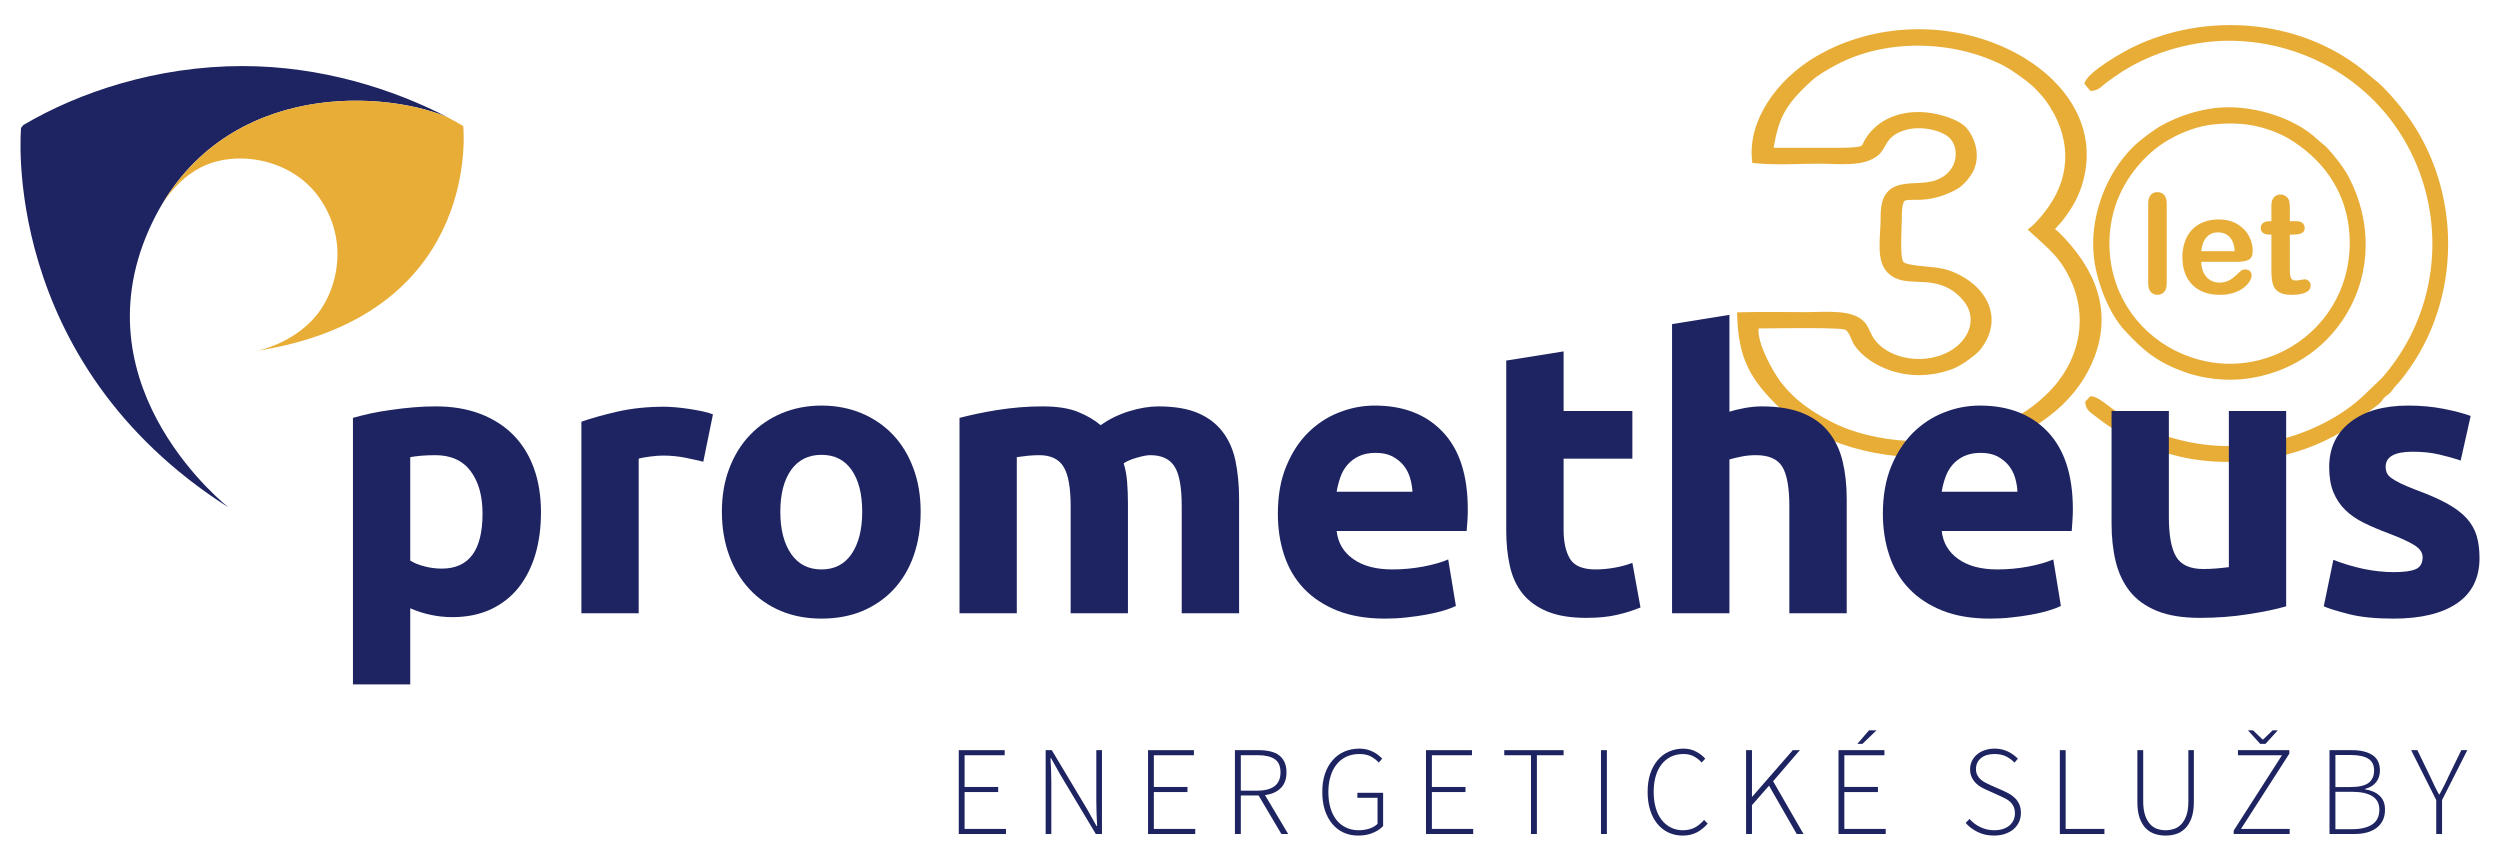
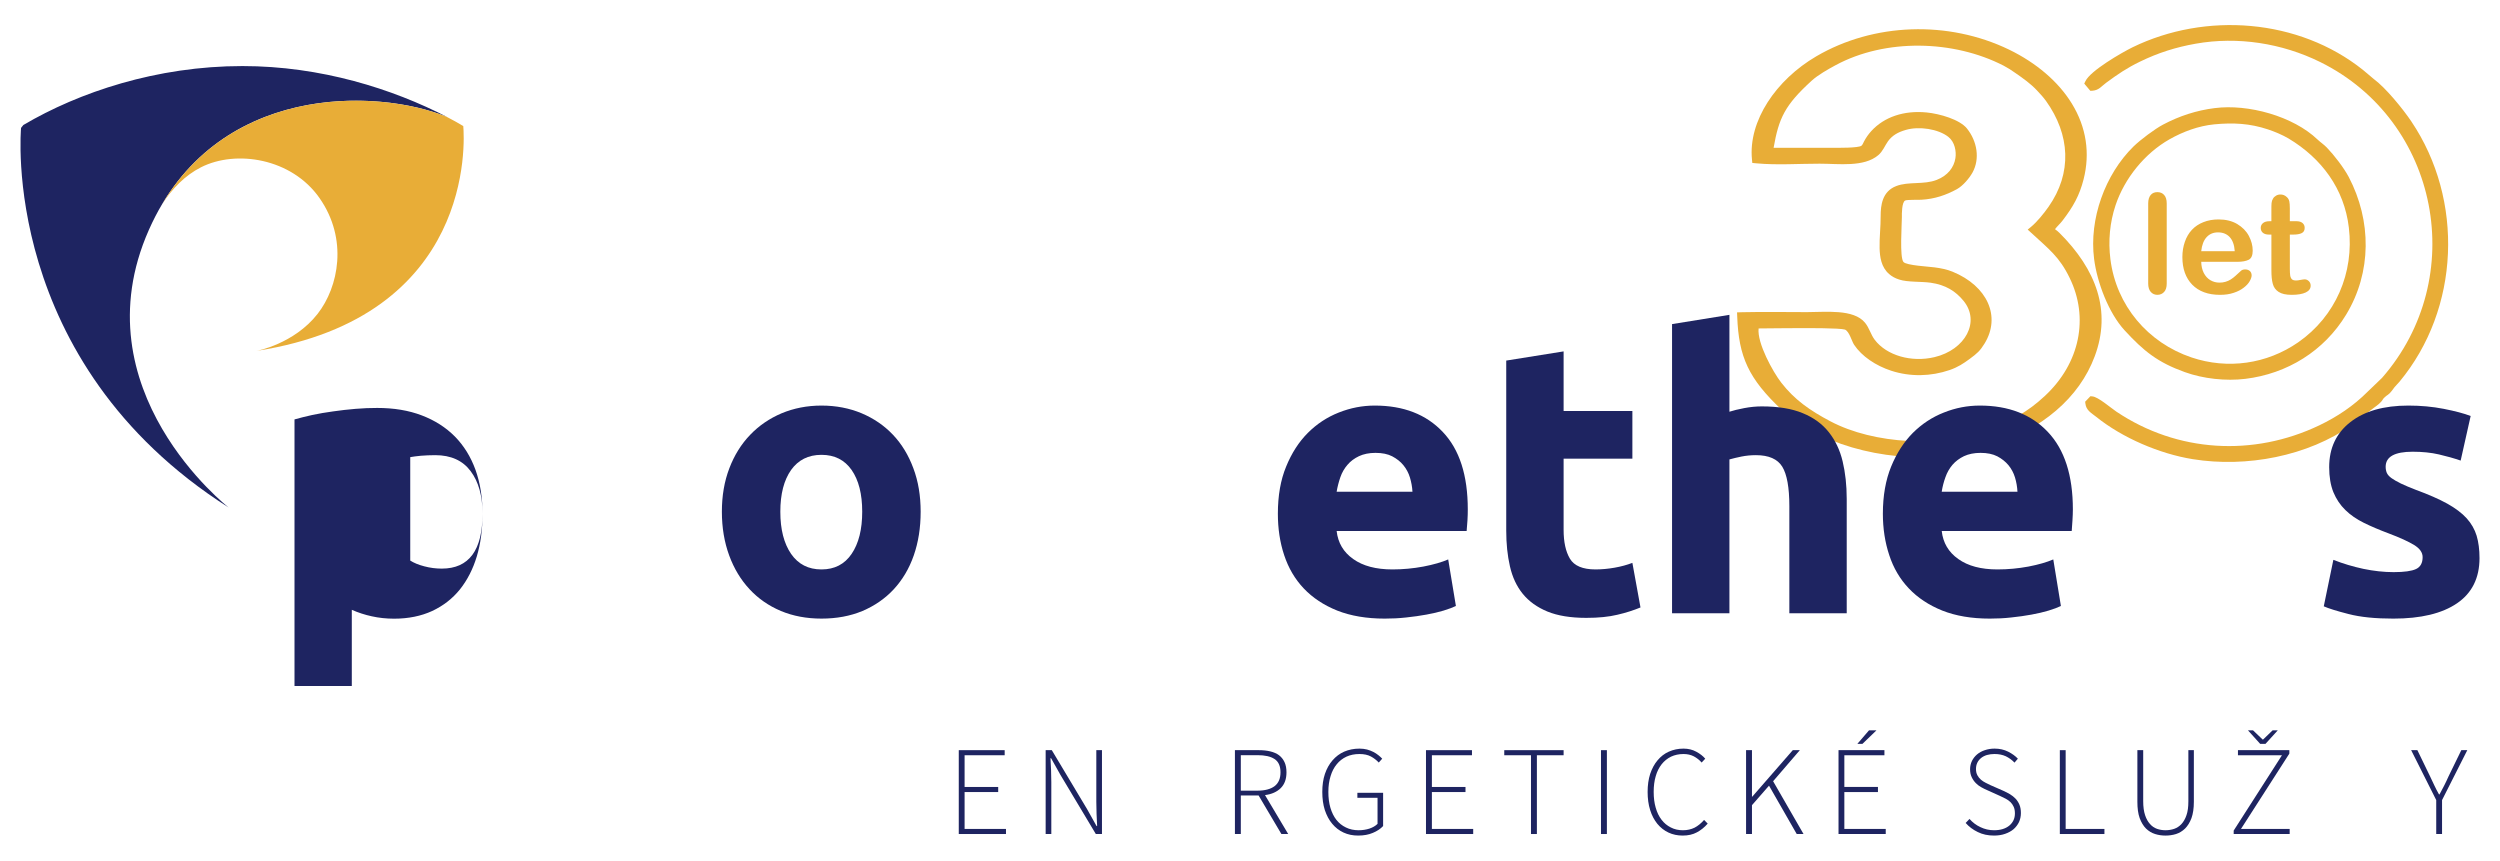
<svg xmlns="http://www.w3.org/2000/svg" xml:space="preserve" width="305mm" height="105mm" version="1.1" style="shape-rendering:geometricPrecision; text-rendering:geometricPrecision; image-rendering:optimizeQuality; fill-rule:evenodd; clip-rule:evenodd" viewBox="0 0 30500 10500">
  <defs>
    <style type="text/css">
   
    .fil0 {fill:#E8AD37}
    .fil2 {fill:#E8AD37;fill-rule:nonzero}
    .fil1 {fill:#1E2461;fill-rule:nonzero}
   
  </style>
  </defs>
  <g id="Vrstva_x0020_1">
    <g id="_1928206213968">
      <path class="fil0" d="M27014 1517c-192,19 -379,88 -547,183 -301,171 -547,475 -657,803 -71,212 -91,438 -63,660 71,563 456,1018 990,1198 441,148 917,81 1300,-184 458,-318 685,-849 619,-1400 -56,-474 -332,-845 -735,-1087 -76,-45 -168,-83 -251,-111 -223,-74 -423,-84 -656,-62zm5 -198c408,-53 958,98 1257,385 36,34 77,60 112,97 88,91 208,247 267,359 279,533 282,1162 -33,1680 -268,442 -718,720 -1229,782 -237,29 -514,-1 -738,-82 -332,-119 -502,-257 -735,-510 -195,-212 -336,-586 -372,-871 -62,-486 132,-1030 482,-1373 85,-82 256,-211 360,-266 198,-105 407,-173 629,-201zm1940 -356c147,108 356,365 459,518 645,958 595,2285 -145,3177 -19,23 -42,43 -60,66 -18,24 -53,75 -79,91 -17,11 -27,19 -42,33 -9,8 -15,14 -21,24 -21,40 -71,75 -107,101 -91,67 -174,143 -268,210 -540,384 -1292,524 -1943,419 -405,-65 -861,-260 -1181,-518 -57,-45 -121,-78 -130,-160l-3 -23 64 -67 24 2c70,5 227,142 293,186 744,499 1671,552 2476,167 217,-104 418,-238 589,-410l176 -169c1065,-1219 702,-3135 -756,-3854 -465,-229 -1006,-314 -1517,-223 -243,43 -458,111 -680,219 -159,77 -272,154 -413,258 -59,43 -87,91 -168,97l-25 1 -74 -88 14 -29c60,-128 441,-348 575,-414 892,-434 2026,-350 2810,275l132 111z" />
      <path class="fil0" d="M21638 1803c244,1 488,0 733,0 46,0 306,4 340,-26 12,-10 24,-40 31,-53 24,-45 51,-84 87,-124 158,-174 401,-255 676,-228 161,16 404,86 492,196 124,155 161,369 67,538 -37,66 -114,160 -190,202 -132,72 -271,120 -434,129 -34,2 -172,-2 -196,9 -43,18 -42,172 -41,202 0,88 -29,491 19,548 37,43 310,56 381,66 76,10 151,25 219,53 424,174 593,546 389,877 -53,87 -91,121 -180,186 -77,57 -144,101 -244,136 -231,79 -480,85 -714,9 -190,-62 -360,-177 -453,-317 -31,-48 -57,-160 -111,-185 -68,-20 -456,-18 -544,-18 -170,0 -341,3 -510,4 -20,177 174,530 277,662 159,205 346,338 601,472 527,278 1355,325 1927,98 296,-117 475,-211 688,-409 430,-401 538,-957 302,-1439 -125,-259 -254,-352 -475,-556l-37 -34 39 -32c74,-60 161,-169 213,-243 294,-416 265,-884 -29,-1295 -32,-44 -71,-87 -110,-128 -78,-83 -166,-145 -264,-213 -48,-34 -88,-60 -143,-89 -611,-314 -1440,-334 -2049,-6 -95,51 -217,121 -291,188 -329,300 -402,456 -466,820zm3433 993c18,14 36,27 53,44 451,448 638,954 432,1506 -190,511 -643,891 -1281,1104 -699,233 -1567,139 -2181,-196 -67,-37 -125,-79 -190,-117 -79,-46 -106,-80 -166,-136 -406,-382 -526,-647 -544,-1140l-2 -50 66 -2c262,-6 525,-1 787,-1 226,0 569,-41 708,129 54,66 69,143 119,209 146,192 449,278 729,211 377,-90 562,-433 354,-687 -97,-118 -218,-195 -402,-221 -115,-16 -281,-5 -381,-38 -49,-15 -91,-38 -125,-68 -97,-84 -113,-209 -116,-315 -3,-131 14,-262 13,-393 0,-128 18,-299 190,-365 149,-58 337,-14 493,-75 136,-53 211,-152 229,-265 13,-82 -7,-198 -86,-260 -121,-96 -356,-133 -519,-85 -99,28 -167,69 -218,139 -39,55 -62,122 -118,169 -176,149 -480,104 -716,104 -248,0 -523,19 -767,-4l-54 -5 -4 -41c-47,-473 296,-974 785,-1260 699,-409 1609,-441 2353,-81 330,161 599,388 764,657 179,291 224,609 144,924 -51,199 -126,334 -260,508 -23,30 -64,68 -89,101z" />
      <g>
        <polygon class="fil1" points="11697,9152 11697,10175 12273,10175 12273,10113 11768,10113 11768,9663 12178,9663 12178,9601 11768,9601 11768,9214 12257,9214 12257,9152 " />
        <path class="fil1" d="M12757 9152l75 0 432 722 114 204 7 0c-2,-50 -4,-100 -7,-150 -2,-49 -3,-99 -3,-149l0 -627 69 0 0 1023 -75 0 -432 -722 -114 -203 -7 0c2,50 4,98 7,145 2,47 3,96 3,145l0 635 -69 0 0 -1023z" />
-         <polygon class="fil1" points="14006,9152 14006,10175 14582,10175 14582,10113 14077,10113 14077,9663 14487,9663 14487,9601 14077,9601 14077,9214 14566,9214 14566,9152 " />
        <g>
          <path class="fil1" d="M15341 9646c91,0 161,-19 209,-55 48,-37 72,-93 72,-169 0,-76 -24,-130 -73,-162 -48,-32 -118,-47 -208,-47l-203 0 0 433 203 0zm292 529l0 0 -278 -470 -217 0 0 470 -72 0 0 -1023 294 0c51,0 97,5 138,15 41,10 77,25 106,47 29,22 51,50 67,84 16,34 24,76 24,124 0,82 -23,146 -70,193 -47,46 -111,75 -192,85l283 475 -83 0z" />
          <path class="fil1" d="M16132 9661c0,-80 10,-153 32,-219 22,-65 53,-120 93,-166 40,-46 87,-82 142,-106 56,-24 118,-37 186,-37 34,0 65,4 93,11 28,8 53,17 76,29 23,12 44,25 62,40 18,14 34,29 47,43l-42 47c-27,-29 -59,-54 -96,-74 -37,-20 -84,-30 -140,-30 -59,0 -112,11 -158,32 -47,22 -87,53 -119,93 -33,40 -58,88 -75,145 -18,57 -27,121 -27,192 0,72 8,136 25,194 17,57 41,106 72,146 32,41 71,72 117,94 46,23 98,34 156,34 46,0 90,-7 131,-20 41,-14 74,-33 99,-58l0 -318 -246 0 0 -61 314 0 0 406c-32,34 -74,62 -125,83 -51,22 -111,33 -180,33 -65,0 -124,-12 -178,-37 -54,-25 -100,-61 -138,-107 -39,-46 -68,-102 -90,-167 -21,-66 -31,-140 -31,-222z" />
        </g>
        <polygon class="fil1" points="17397,9152 17397,10175 17973,10175 17973,10113 17469,10113 17469,9663 17879,9663 17879,9601 17469,9601 17469,9214 17958,9214 17958,9152 " />
        <polygon class="fil1" points="18352,9152 18352,9214 18678,9214 18678,10175 18750,10175 18750,9214 19076,9214 19076,9152 " />
        <polygon class="fil1" points="19532,10175 19604,10175 19604,9152 19532,9152 " />
        <path class="fil1" d="M20101 9661c0,-80 10,-153 31,-219 22,-65 51,-120 90,-166 38,-46 84,-82 138,-106 54,-24 113,-37 178,-37 59,0 112,13 157,38 46,25 82,53 109,85l-44 47c-26,-31 -59,-56 -96,-76 -37,-19 -79,-28 -126,-28 -55,0 -106,11 -151,32 -45,22 -83,53 -115,93 -31,40 -56,88 -72,145 -17,57 -25,121 -25,192 0,72 8,136 25,194 16,57 40,106 71,146 31,41 69,72 113,94 44,23 93,34 148,34 53,0 100,-11 141,-31 41,-21 80,-53 117,-95l44 45c-40,46 -84,81 -133,107 -48,26 -106,39 -172,39 -63,0 -121,-12 -174,-37 -53,-25 -98,-61 -136,-107 -37,-46 -67,-102 -87,-167 -21,-66 -31,-140 -31,-222z" />
        <polygon class="fil1" points="21872,9152 21377,9720 21374,9720 21374,9152 21302,9152 21302,10175 21374,10175 21374,9823 21582,9585 21920,10175 22003,10175 21632,9531 21958,9152 " />
        <path class="fil1" d="M22430 9152l0 1023 576 0 0 -62 -505 0 0 -450 410 0 0 -62 -410 0 0 -387 489 0 0 -62 -560 0zm372 -242l0 0 -142 165 62 0 171 -165 -91 0z" />
        <path class="fil1" d="M24028 9991c37,42 81,76 133,100 52,25 107,38 166,38 79,0 141,-19 187,-57 45,-38 68,-87 68,-148 0,-32 -5,-59 -15,-81 -10,-22 -23,-41 -39,-57 -17,-16 -36,-30 -59,-42 -22,-11 -45,-23 -70,-34l-155 -70c-23,-10 -47,-21 -71,-35 -25,-13 -47,-30 -67,-50 -20,-20 -37,-44 -50,-71 -14,-28 -21,-61 -21,-99 0,-37 8,-71 23,-102 15,-30 36,-57 62,-79 26,-22 58,-40 95,-52 36,-12 76,-19 119,-19 62,0 117,13 165,37 48,24 88,53 119,86l-41 48c-30,-32 -65,-57 -105,-77 -41,-19 -87,-28 -138,-28 -69,0 -124,16 -165,49 -41,34 -62,78 -62,134 0,30 6,55 17,76 11,21 26,39 43,54 18,15 37,28 58,38 20,11 40,21 59,29l155 68c29,13 56,27 82,42 26,16 49,34 69,55 19,20 35,45 47,73 12,29 18,63 18,102 0,40 -8,76 -23,110 -16,33 -38,62 -66,87 -29,24 -63,43 -104,57 -40,14 -85,21 -135,21 -74,0 -140,-14 -198,-43 -58,-28 -108,-65 -148,-111l47 -49z" />
        <polygon class="fil1" points="25130,9152 25130,10175 25674,10175 25674,10113 25201,10113 25201,9152 " />
        <path class="fil1" d="M26076 9152l71 0 0 623c0,68 8,125 23,170 15,45 35,81 60,108 24,28 53,47 86,59 32,11 67,17 103,17 37,0 73,-6 106,-17 34,-12 63,-31 89,-59 25,-27 46,-63 61,-108 16,-45 23,-102 23,-170l0 -623 67 0 0 630c0,80 -10,146 -29,199 -20,53 -46,95 -78,127 -32,31 -69,54 -110,67 -42,13 -85,19 -129,19 -44,0 -86,-6 -127,-19 -42,-13 -79,-36 -111,-67 -32,-32 -57,-74 -77,-127 -19,-53 -28,-119 -28,-199l0 -630z" />
        <path class="fil1" d="M27303 9152l0 62 537 0 -589 919 0 42 683 0 0 -62 -594 0 590 -919 0 -42 -627 0zm423 -242l0 0 -116 112 -6 0 -117 -112 -62 0 149 165 65 0 150 -165 -63 0z" />
        <g>
-           <path class="fil1" d="M28698 10116c103,0 183,-19 242,-57 58,-38 88,-99 88,-182 0,-73 -29,-128 -86,-164 -57,-35 -138,-53 -244,-53l-206 0 0 456 206 0zm-29 -514l0 0c106,0 181,-16 227,-50 45,-34 68,-85 68,-153 0,-66 -24,-114 -73,-144 -49,-29 -120,-44 -214,-44l-185 0 0 391 177 0zm-249 -450l0 0 277 0c103,0 186,20 247,60 61,40 91,103 91,189 0,53 -15,100 -45,140 -31,40 -76,68 -136,83l0 6c75,12 135,38 178,79 44,41 65,97 65,168 0,50 -8,93 -27,131 -18,37 -43,68 -77,93 -33,25 -72,43 -119,56 -47,12 -99,18 -157,18l-297 0 0 -1023z" />
          <path class="fil1" d="M29722 9761l-306 -609 76 0 155 320c18,37 35,74 52,110 17,36 36,73 57,110l6 0c20,-37 39,-74 58,-110 18,-36 36,-73 52,-110l156 -320 73 0 -308 609 0 414 -71 0 0 -414z" />
-           <path class="fil1" d="M5887 6267c0,-216 -48,-389 -145,-519 -97,-130 -241,-195 -432,-195 -62,0 -120,3 -174,7 -53,5 -96,11 -131,17l0 1262c44,28 101,52 171,70 71,19 142,28 214,28 331,0 497,-223 497,-670zm713 -19l0 0c0,191 -23,364 -70,521 -47,156 -116,290 -206,403 -91,113 -204,200 -338,263 -135,62 -290,94 -465,94 -97,0 -187,-10 -272,-29 -84,-18 -166,-45 -244,-79l0 929 -699 0 0 -3252c63,-18 135,-36 216,-54 81,-17 166,-32 256,-44 89,-13 179,-23 272,-31 92,-8 180,-11 265,-11 203,0 385,30 544,91 160,61 294,147 404,258 109,111 193,246 251,406 57,159 86,338 86,535z" />
-           <path class="fil1" d="M8580 5633c-62,-15 -136,-32 -220,-49 -85,-17 -175,-26 -272,-26 -44,0 -97,4 -158,12 -61,8 -107,16 -138,26l0 1886 -699 0 0 -2337c125,-44 273,-85 443,-124 171,-39 361,-59 570,-59 38,0 83,3 137,7 53,5 106,11 159,19 53,8 106,17 159,28 54,11 99,24 137,40l-118 577z" />
+           <path class="fil1" d="M5887 6267c0,-216 -48,-389 -145,-519 -97,-130 -241,-195 -432,-195 -62,0 -120,3 -174,7 -53,5 -96,11 -131,17l0 1262c44,28 101,52 171,70 71,19 142,28 214,28 331,0 497,-223 497,-670zl0 0c0,191 -23,364 -70,521 -47,156 -116,290 -206,403 -91,113 -204,200 -338,263 -135,62 -290,94 -465,94 -97,0 -187,-10 -272,-29 -84,-18 -166,-45 -244,-79l0 929 -699 0 0 -3252c63,-18 135,-36 216,-54 81,-17 166,-32 256,-44 89,-13 179,-23 272,-31 92,-8 180,-11 265,-11 203,0 385,30 544,91 160,61 294,147 404,258 109,111 193,246 251,406 57,159 86,338 86,535z" />
          <path class="fil1" d="M10519 6243c0,-216 -43,-385 -129,-509 -86,-123 -208,-185 -368,-185 -160,0 -283,62 -371,185 -87,124 -131,293 -131,509 0,216 44,387 131,514 88,127 211,190 371,190 160,0 282,-63 368,-190 86,-127 129,-298 129,-514zm713 0l0 0c0,194 -28,372 -84,533 -56,161 -138,298 -244,413 -106,114 -234,202 -382,265 -149,62 -315,93 -500,93 -181,0 -346,-31 -495,-93 -149,-63 -276,-151 -382,-265 -107,-115 -190,-252 -249,-413 -59,-161 -89,-339 -89,-533 0,-194 30,-371 91,-530 61,-160 146,-296 254,-408 108,-113 236,-200 384,-263 149,-62 311,-94 486,-94 178,0 342,32 490,94 149,63 276,150 383,263 106,112 189,248 248,408 60,159 89,336 89,530z" />
-           <path class="fil1" d="M13062 6173c0,-225 -29,-385 -87,-479 -58,-94 -157,-141 -298,-141 -44,0 -89,3 -136,7 -47,5 -93,11 -136,17l0 1905 -699 0 0 -2384c59,-15 129,-32 208,-49 80,-17 165,-33 254,-47 89,-14 180,-25 274,-33 94,-8 186,-11 277,-11 178,0 323,22 434,68 111,45 202,99 274,161 101,-71 215,-128 345,-169 130,-40 250,-60 359,-60 197,0 359,27 486,82 126,54 227,132 302,232 76,100 127,219 155,356 28,138 43,291 43,460l0 1394 -700 0 0 -1309c0,-225 -28,-385 -86,-479 -58,-94 -158,-141 -298,-141 -38,0 -90,10 -157,29 -68,18 -123,42 -167,70 22,72 36,148 42,227 6,80 10,166 10,256l0 1347 -699 0 0 -1309z" />
          <path class="fil1" d="M17232 5999c-3,-59 -14,-117 -31,-174 -17,-56 -44,-106 -80,-150 -35,-43 -81,-79 -136,-108 -54,-28 -122,-42 -204,-42 -78,0 -145,14 -201,40 -57,27 -104,62 -141,106 -38,44 -67,94 -87,152 -20,58 -35,117 -45,176l925 0zm-1642 268l0 0c0,-219 33,-411 101,-575 67,-164 155,-301 265,-411 109,-109 235,-192 377,-248 143,-57 289,-85 439,-85 350,0 627,107 830,322 204,214 305,529 305,945 0,41 -1,85 -4,134 -3,48 -7,91 -10,129l-1586 0c16,144 83,258 202,342 119,85 279,127 479,127 128,0 254,-12 377,-35 124,-24 225,-53 303,-87l94 568c-38,18 -88,37 -150,56 -63,19 -132,35 -209,49 -77,14 -159,26 -246,35 -88,10 -176,14 -263,14 -222,0 -415,-33 -580,-98 -164,-66 -300,-156 -408,-270 -108,-114 -187,-249 -239,-406 -52,-156 -77,-325 -77,-506z" />
          <path class="fil1" d="M18376 4399l700 -112 0 727 839 0 0 582 -839 0 0 868c0,147 25,264 77,352 52,87 156,131 312,131 75,0 152,-7 232,-21 80,-14 153,-34 218,-59l99 544c-85,35 -178,65 -282,89 -103,25 -229,38 -380,38 -190,0 -348,-26 -473,-77 -126,-52 -226,-124 -301,-216 -75,-92 -127,-204 -157,-336 -30,-131 -45,-276 -45,-436l0 -2074z" />
          <path class="fil1" d="M20399 7482l0 -3528 700 -113 0 1182c46,-15 107,-30 180,-44 74,-14 145,-21 214,-21 200,0 366,27 499,82 133,54 240,132 319,232 80,100 136,219 169,356 33,138 50,291 50,460l0 1394 -700 0 0 -1309c0,-225 -29,-385 -86,-479 -58,-94 -165,-141 -322,-141 -62,0 -121,6 -176,17 -54,11 -104,23 -147,35l0 1877 -700 0z" />
          <path class="fil1" d="M24613 5999c-3,-59 -13,-117 -30,-174 -17,-56 -44,-106 -80,-150 -36,-43 -81,-79 -136,-108 -55,-28 -123,-42 -204,-42 -78,0 -146,14 -202,40 -56,27 -103,62 -141,106 -37,44 -66,94 -86,152 -21,58 -36,117 -45,176l924 0zm-1642 268l0 0c0,-219 34,-411 101,-575 67,-164 156,-301 265,-411 110,-109 235,-192 378,-248 142,-57 288,-85 439,-85 350,0 627,107 830,322 203,214 305,529 305,945 0,41 -2,85 -5,134 -3,48 -6,91 -9,129l-1586 0c16,144 83,258 202,342 119,85 278,127 478,127 129,0 254,-12 378,-35 124,-24 224,-53 303,-87l93 568c-37,18 -87,37 -150,56 -62,19 -132,35 -208,49 -77,14 -159,26 -247,35 -87,10 -175,14 -262,14 -223,0 -416,-33 -580,-98 -164,-66 -300,-156 -408,-270 -108,-114 -188,-249 -239,-406 -52,-156 -78,-325 -78,-506z" />
-           <path class="fil1" d="M27891 7397c-119,35 -272,67 -460,96 -188,30 -385,45 -591,45 -210,0 -384,-28 -523,-84 -140,-57 -250,-136 -331,-237 -81,-102 -139,-223 -174,-364 -34,-141 -51,-296 -51,-464l0 -1375 699 0 0 1290c0,225 29,388 89,488 59,100 170,150 333,150 50,0 103,-2 160,-7 56,-5 106,-10 150,-16l0 -1905 699 0 0 2383z" />
          <path class="fil1" d="M29204 6980c128,0 219,-13 272,-38 53,-25 80,-73 80,-145 0,-57 -35,-106 -104,-148 -68,-42 -173,-90 -314,-143 -109,-41 -209,-83 -298,-127 -89,-44 -165,-96 -227,-157 -63,-61 -111,-134 -146,-218 -34,-85 -51,-186 -51,-305 0,-232 86,-415 258,-549 172,-135 408,-202 708,-202 150,0 294,13 432,40 137,27 247,56 328,87l-122 544c-81,-28 -170,-53 -265,-75 -95,-22 -203,-33 -321,-33 -219,0 -329,61 -329,183 0,28 5,53 14,75 10,22 28,43 57,64 28,20 66,42 115,66 48,23 110,49 185,78 153,56 280,112 380,167 100,56 179,115 237,179 58,64 98,135 122,213 23,78 35,169 35,272 0,243 -91,427 -274,552 -183,125 -442,187 -777,187 -219,0 -401,-18 -547,-56 -145,-37 -246,-69 -302,-94l117 -567c119,47 241,83 366,110 125,26 249,40 371,40z" />
          <path class="fil1" d="M5454 1427c-663,-342 -1537,-621 -2496,-621 -1046,0 -1993,318 -2673,719 -19,22 -28,35 -28,35 0,0 -270,2850 2533,4632 0,0 -1841,-1431 -973,-3389 797,-1799 2790,-1726 3637,-1376z" />
          <path class="fil2" d="M5652 1538c-65,-39 -133,-77 -203,-113 -798,-327 -2599,-408 -3474,1071 125,-195 282,-356 477,-455 428,-217 1106,-111 1446,375 351,502 233,1085 -23,1413 -289,369 -745,452 -745,452 2661,-416 2538,-2562 2522,-2743z" />
        </g>
      </g>
      <path class="fil2" d="M26208 3460l0 -979c0,-45 11,-79 31,-103 20,-23 47,-34 81,-34 34,0 61,11 82,34 21,23 32,57 32,103l0 979c0,45 -11,80 -32,102 -21,23 -49,35 -82,35 -33,0 -60,-12 -81,-36 -20,-23 -31,-57 -31,-101zm1089 -266l-442 0c1,51 11,96 31,136 20,39 47,68 80,88 34,20 71,30 111,30 27,0 51,-3 74,-10 22,-6 44,-16 65,-29 21,-14 40,-28 57,-44 18,-15 41,-36 69,-63 12,-10 28,-15 50,-15 23,0 42,7 56,19 14,13 22,31 22,54 0,20 -9,44 -24,71 -16,28 -40,54 -73,79 -32,25 -72,46 -121,62 -49,17 -105,25 -168,25 -146,0 -258,-42 -339,-124 -80,-83 -120,-195 -120,-337 0,-66 10,-128 30,-185 19,-57 48,-106 86,-147 38,-41 85,-72 141,-94 55,-22 117,-33 185,-33 88,0 164,19 227,56 63,38 110,85 142,145 31,59 47,119 47,180 0,57 -16,94 -49,111 -32,16 -78,25 -137,25zm-442 -129l409 0c-5,-77 -26,-134 -62,-173 -36,-38 -83,-57 -142,-57 -57,0 -103,19 -139,58 -36,39 -58,96 -66,172zm831 -366l25 0 0 -135c0,-37 0,-65 2,-86 2,-21 8,-39 17,-53 8,-16 21,-28 38,-38 16,-10 34,-14 55,-14 28,0 54,10 77,32 16,14 25,32 30,53 4,20 6,49 6,88l0 153 83 0c31,0 56,8 73,23 17,15 25,35 25,58 0,31 -12,52 -36,64 -24,12 -58,18 -103,18l-42 0 0 415c0,35 1,62 4,81 2,19 9,35 19,47 11,12 29,17 53,17 13,0 31,-2 54,-7 22,-4 40,-7 52,-7 19,0 35,8 50,22 15,15 22,33 22,55 0,36 -20,64 -60,83 -40,19 -97,29 -171,29 -71,0 -124,-12 -160,-36 -36,-23 -60,-56 -71,-98 -12,-42 -17,-98 -17,-168l0 -433 -30 0c-33,0 -58,-8 -75,-23 -17,-15 -25,-35 -25,-59 0,-23 9,-43 27,-58 18,-15 44,-23 78,-23z" />
    </g>
  </g>
</svg>